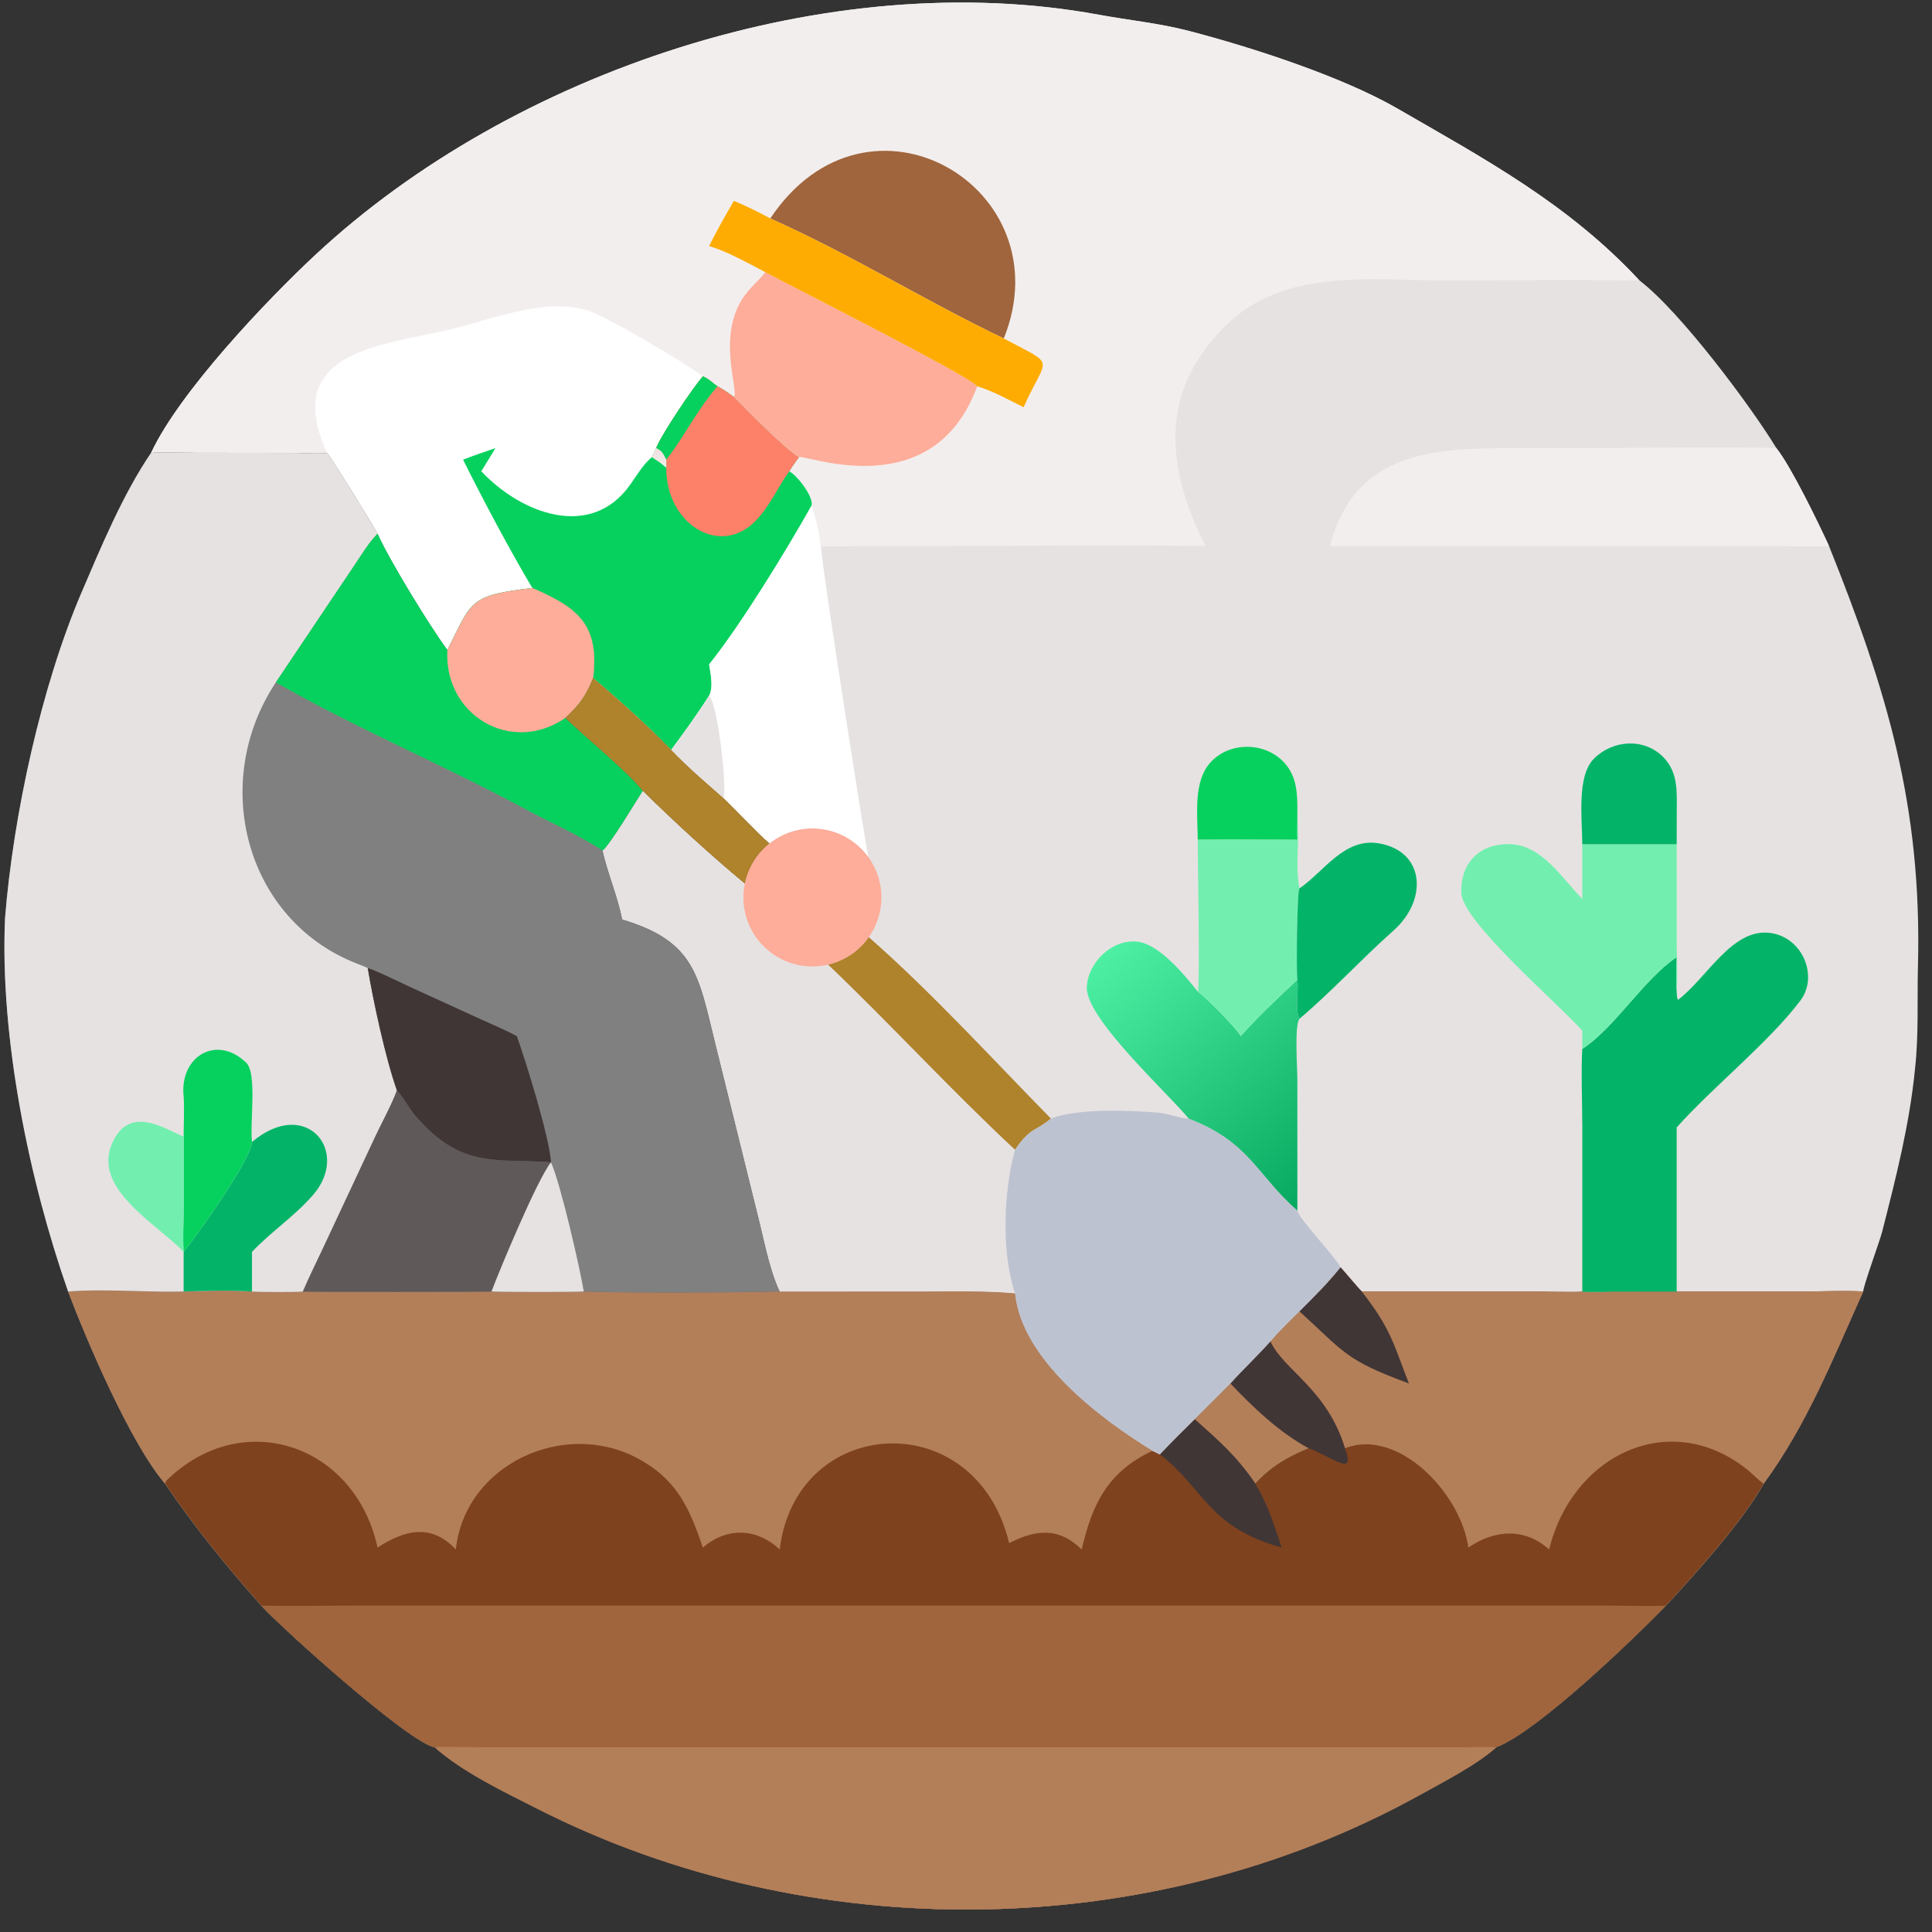
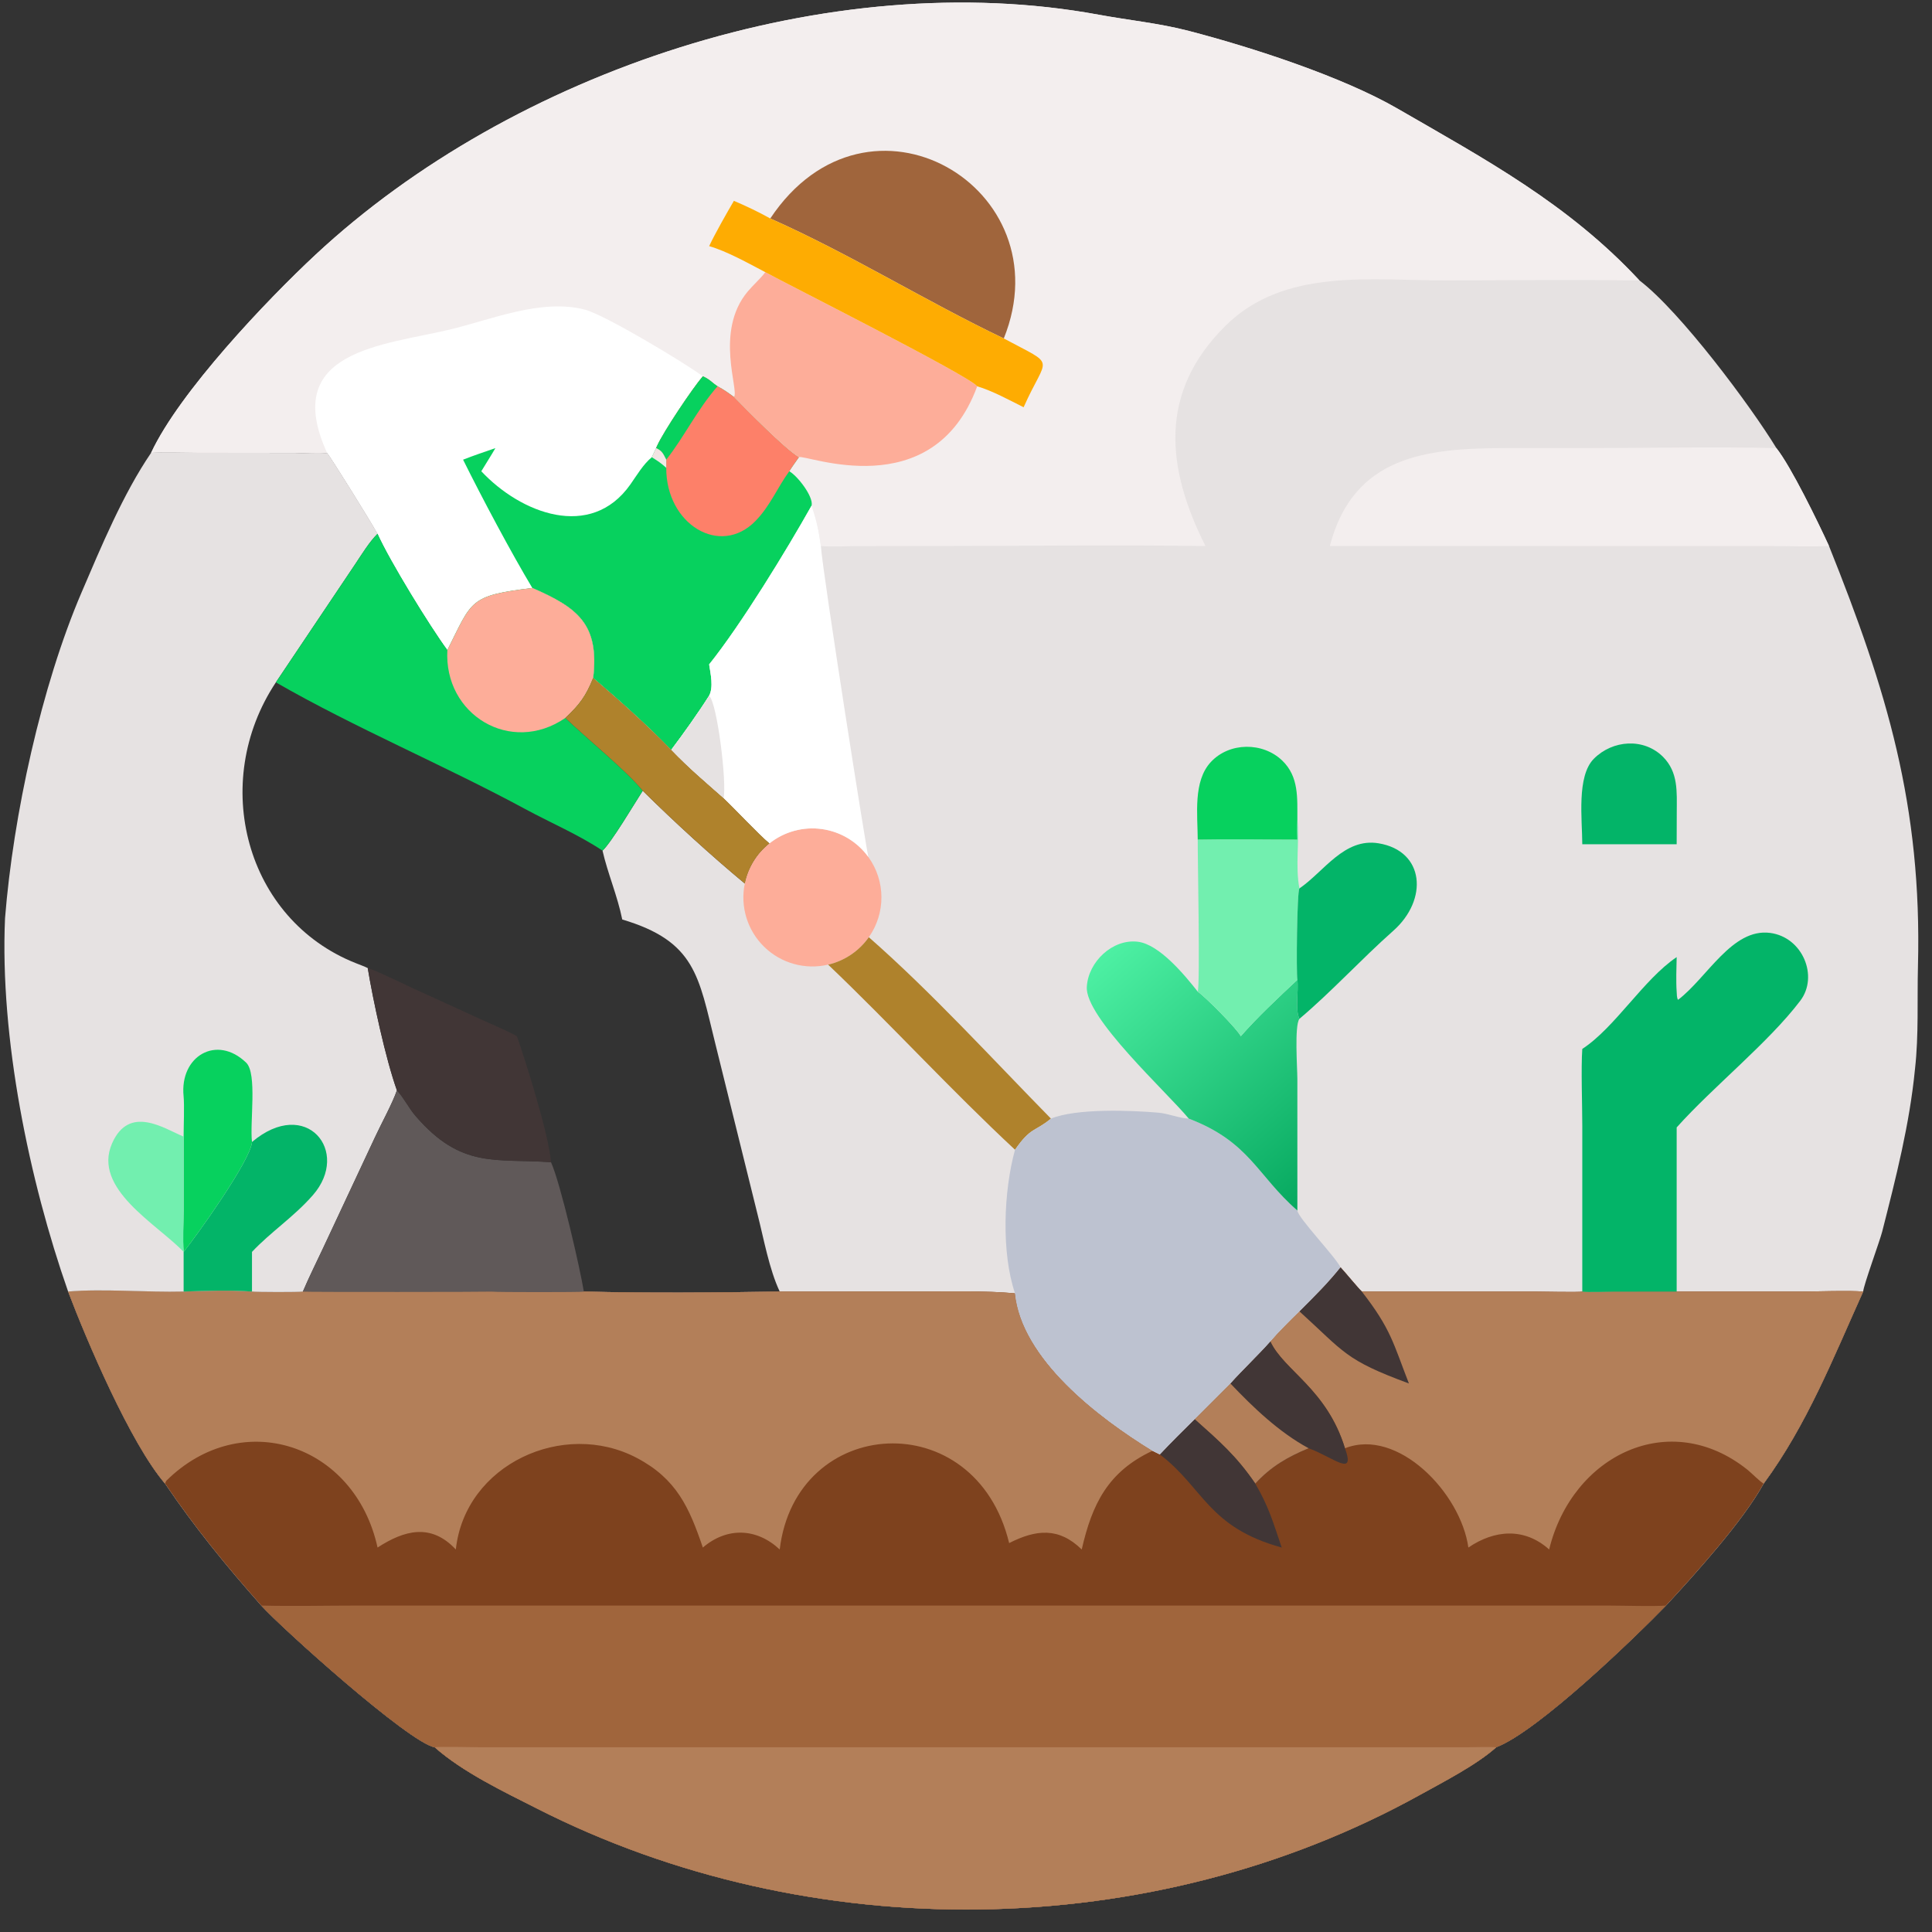
<svg xmlns="http://www.w3.org/2000/svg" width="1024" height="1024" viewBox="0 0 1024 1024">
  <rect x="0" y="0" width="1024" height="1024" fill="#333333" stroke="none" />
  <path fill="#E6E2E2" transform="scale(2 2)" d="M40.042 120.007C47.55 103.886 70.753 79.475 83.657 67.466C135.884 18.86 219.941 -9.221 291.184 3.899C299.117 5.36 307.238 6.153 315.088 8.203C331.777 12.538 355.68 20.308 370.275 28.735C393.527 42.178 415.562 53.975 434.463 74.311C445.307 82.543 464.035 107.703 470.762 118.75C474.663 123.669 481.788 138.346 484.708 144.702C499.977 182.803 509.376 213.499 508.279 256.056C508.047 265.044 508.51 274.271 507.496 283.285C506.044 298.063 502.452 312.059 498.795 326.41C498.164 328.887 493.802 340.788 493.763 342.273C485.884 359.736 478.896 377.538 467.389 393.177C461.948 403.079 449.085 417.313 441.514 425.49C433.235 434.016 407.644 458.771 396.501 463.051C391.364 467.69 382.321 472.328 376.255 475.686C305.186 515.032 214.656 516.034 142.34 479.296C133.651 474.881 122.745 469.721 115.209 463.051C108.434 461.903 74.283 431.161 69.237 425.49C59.869 414.893 51.677 404.869 43.739 393.177C34.559 382.503 22.924 355.12 18.052 342.273C27.393 341.485 39.004 342.528 48.663 342.273C54.572 342.083 60.874 341.853 66.779 342.273C67.912 342.428 79.253 342.465 80.269 342.273C80.925 342.4 129.899 342.355 130.245 342.273C131.563 342.426 154.053 342.435 154.72 342.273C171.659 342.713 189.729 342.557 206.631 342.273C203.825 336.317 202.427 328.323 200.75 321.787L189.501 276.314C185.143 258.751 184.334 249.45 164.902 243.676C163.656 237.47 161.037 231.436 159.674 225.426C162.054 223.214 168.066 213.073 170.326 209.551C178.57 217.717 188.56 226.834 197.376 234.139C198.242 229.938 200.555 226.175 203.912 223.507C200.843 220.948 195.061 214.687 191.752 211.549C186.589 206.981 182.694 203.75 177.873 198.742C171.76 192.361 163.994 185.464 157.201 179.66C158.853 165.445 153.13 161.057 141.072 155.817C124.266 157.874 125.182 159.086 118.559 172.268C113.91 165.949 103.26 148.626 100.056 141.452C98.089 137.847 87.209 120.407 86.678 120.007C85.605 120.349 79.798 120.037 78.217 120.028L52.397 119.996C49.901 119.995 42.107 119.782 40.042 120.007Z" />
  <path fill="#7E421E" transform="scale(2 2)" d="M355.244 335.849C356.533 337.236 359.855 341.297 360.895 342.273L406.998 342.276C408.461 342.277 418.659 342.504 419.322 342.273C420.544 342.515 426.101 342.302 427.828 342.288L444.334 342.273L477.68 342.27C482.294 342.266 489.515 341.949 493.763 342.273C485.884 359.736 478.896 377.538 467.389 393.177C461.948 403.079 449.085 417.313 441.514 425.49C433.235 434.016 407.644 458.771 396.501 463.051C391.364 467.69 382.321 472.328 376.255 475.686C305.186 515.032 214.656 516.034 142.34 479.296C133.651 474.881 122.745 469.721 115.209 463.051C108.434 461.903 74.283 431.161 69.237 425.49C59.869 414.893 51.677 404.869 43.739 393.177C34.559 382.503 22.924 355.12 18.052 342.273C27.393 341.485 39.004 342.528 48.663 342.273C54.572 342.083 60.874 341.853 66.779 342.273C67.912 342.428 79.253 342.465 80.269 342.273C80.925 342.4 129.899 342.355 130.245 342.273C131.563 342.426 154.053 342.435 154.72 342.273C171.659 342.713 189.729 342.557 206.631 342.273L244.154 342.264C252.075 342.266 261.194 342.017 268.991 342.748C270.746 360.202 291.069 375.674 305.418 384.481L307.375 385.446C310.353 382.252 313.492 379.18 316.591 376.099L326.068 366.636C329.464 362.85 333.219 359.352 336.654 355.496C339.007 352.787 341.798 350.026 344.358 347.518C348.381 343.499 351.658 340.298 355.244 335.849Z" />
  <path fill="#A0653C" transform="scale(2 2)" d="M69.237 425.49C77.36 425.704 86.414 425.492 94.605 425.491L426.905 425.499C430.634 425.502 438.123 425.753 441.514 425.49C433.235 434.016 407.644 458.771 396.501 463.051C391.364 467.69 382.321 472.328 376.255 475.686C305.186 515.032 214.656 516.034 142.34 479.296C133.651 474.881 122.745 469.721 115.209 463.051C108.434 461.903 74.283 431.161 69.237 425.49Z" />
  <path fill="#B37F59" transform="scale(2 2)" d="M115.209 463.051C116.17 462.816 125.804 463.041 127.49 463.045L389.392 463.033C390.868 463.029 395.253 462.89 396.501 463.051C391.364 467.69 382.321 472.328 376.255 475.686C305.186 515.032 214.656 516.034 142.34 479.296C133.651 474.881 122.745 469.721 115.209 463.051Z" />
  <path fill="#B37F59" transform="scale(2 2)" d="M66.779 342.273C67.912 342.428 79.253 342.465 80.269 342.273C80.925 342.4 129.899 342.355 130.245 342.273C131.563 342.426 154.053 342.435 154.72 342.273C171.659 342.713 189.729 342.557 206.631 342.273L244.154 342.264C252.075 342.266 261.194 342.017 268.991 342.748C270.746 360.202 291.069 375.674 305.418 384.481C293.623 389.989 289.413 398.593 286.668 410.629C280.569 404.659 274.547 405.332 267.434 408.932C258.506 371.946 210.893 374.987 206.631 410.629C200.507 404.895 192.636 404.654 186.262 410.116C182.645 399.466 179.284 391.916 168.781 386.375C149.34 376.12 123.237 388.061 120.798 410.629C114.202 403.578 107.14 405.524 100.056 410.116C94.048 382.635 64.053 372.689 44.105 392.387C43.985 392.504 43.793 393.03 43.739 393.177C34.559 382.503 22.924 355.12 18.052 342.273C27.393 341.485 39.004 342.528 48.663 342.273C54.572 342.083 60.874 341.853 66.779 342.273Z" />
-   <path fill="#B37F59" transform="scale(2 2)" d="M355.244 335.849C356.533 337.236 359.855 341.297 360.895 342.273L406.998 342.276C408.461 342.277 418.659 342.504 419.322 342.273C420.544 342.515 426.101 342.302 427.828 342.288L444.334 342.273L477.68 342.27C482.294 342.266 489.515 341.949 493.763 342.273C485.884 359.736 478.896 377.538 467.389 393.177C466.229 392.502 464.268 390.437 463.117 389.515C442.481 372.984 416.636 385.628 410.54 410.629C403.987 404.748 396.039 405.402 389.133 410.116C387.11 395.605 370.389 378.29 356.431 383.805C351.613 368.07 340.257 363.226 336.654 355.496C339.007 352.787 341.798 350.026 344.358 347.518C348.381 343.499 351.658 340.298 355.244 335.849Z" />
+   <path fill="#B37F59" transform="scale(2 2)" d="M355.244 335.849C356.533 337.236 359.855 341.297 360.895 342.273L406.998 342.276C408.461 342.277 418.659 342.504 419.322 342.273L444.334 342.273L477.68 342.27C482.294 342.266 489.515 341.949 493.763 342.273C485.884 359.736 478.896 377.538 467.389 393.177C466.229 392.502 464.268 390.437 463.117 389.515C442.481 372.984 416.636 385.628 410.54 410.629C403.987 404.748 396.039 405.402 389.133 410.116C387.11 395.605 370.389 378.29 356.431 383.805C351.613 368.07 340.257 363.226 336.654 355.496C339.007 352.787 341.798 350.026 344.358 347.518C348.381 343.499 351.658 340.298 355.244 335.849Z" />
  <path fill="#413636" transform="scale(2 2)" d="M355.244 335.849C356.533 337.236 359.855 341.297 360.895 342.273C368.661 352.23 369.252 356.063 373.378 366.636C356.369 360.361 356.358 358.406 344.358 347.518C348.381 343.499 351.658 340.298 355.244 335.849Z" />
  <path fill="#413636" transform="scale(2 2)" d="M336.654 355.496C340.257 363.226 351.613 368.07 356.431 383.805C359.309 391.722 353.296 386.151 346.799 383.805C341.303 386.058 336.753 388.689 332.666 393.177C327.652 385.835 323.15 381.949 316.591 376.099L326.068 366.636C329.464 362.85 333.219 359.352 336.654 355.496Z" />
  <path fill="#B37F59" transform="scale(2 2)" d="M326.068 366.636C332.142 373.033 338.966 379.558 346.799 383.805C341.303 386.058 336.753 388.689 332.666 393.177C327.652 385.835 323.15 381.949 316.591 376.099L326.068 366.636Z" />
  <path fill="#413636" transform="scale(2 2)" d="M316.591 376.099C323.15 381.949 327.652 385.835 332.666 393.177C336.294 399.395 337.375 403.4 339.667 410.116C320.094 404.736 318.958 394.248 307.375 385.446C310.353 382.252 313.492 379.18 316.591 376.099Z" />
  <path fill="#F3EEEE" transform="scale(2 2)" d="M40.042 120.007C47.55 103.886 70.753 79.475 83.657 67.466C135.884 18.86 219.941 -9.221 291.184 3.899C299.117 5.36 307.238 6.153 315.088 8.203C331.777 12.538 355.68 20.308 370.275 28.735C393.527 42.178 415.562 53.975 434.463 74.311C417.596 74.115 400.51 74.258 383.635 74.317C363.552 74.386 340.461 70.849 324.826 86.281C306.828 104.046 309.114 124.105 319.46 144.702C295.605 144.373 270.851 144.682 246.938 144.694L227.097 144.727C224.732 144.737 219.658 144.953 217.539 144.702C216.913 140.312 216.448 138.172 215.099 133.961C208.48 145.751 196.436 165.472 187.933 176.076C188.319 178.641 189.12 182.048 187.933 184.362C185.204 188.711 181.007 194.594 177.873 198.742C171.76 192.361 163.994 185.464 157.201 179.66C158.853 165.445 153.13 161.057 141.072 155.817C124.266 157.874 125.182 159.086 118.559 172.268C113.91 165.949 103.26 148.626 100.056 141.452C98.089 137.847 87.209 120.407 86.678 120.007C85.605 120.349 79.798 120.037 78.217 120.028L52.397 119.996C49.901 119.995 42.107 119.782 40.042 120.007Z" />
  <path fill="white" transform="scale(2 2)" d="M86.678 120.007C74.215 92.784 101.732 91.532 119.235 87.328C130.296 84.671 143.572 79.027 155.086 82.083C160.358 83.482 181.377 96.098 186.262 99.72C188.283 100.66 188.62 101.377 190.156 102.369C191.884 103.275 192.899 104.038 194.49 105.192C197.838 108.597 208.062 119.036 211.72 121.166C210.926 122.304 209.882 123.728 209.17 124.887C211.294 126.053 215.573 131.517 215.099 133.961C208.48 145.751 196.436 165.472 187.933 176.076C188.319 178.641 189.12 182.048 187.933 184.362C185.204 188.711 181.007 194.594 177.873 198.742C171.76 192.361 163.994 185.464 157.201 179.66C158.853 165.445 153.13 161.057 141.072 155.817C124.266 157.874 125.182 159.086 118.559 172.268C113.91 165.949 103.26 148.626 100.056 141.452C98.089 137.847 87.209 120.407 86.678 120.007Z" />
  <path fill="#07D15E" transform="scale(2 2)" d="M186.262 99.72C188.283 100.66 188.62 101.377 190.156 102.369C191.884 103.275 192.899 104.038 194.49 105.192C197.838 108.597 208.062 119.036 211.72 121.166C210.926 122.304 209.882 123.728 209.17 124.887C211.294 126.053 215.573 131.517 215.099 133.961C208.48 145.751 196.436 165.472 187.933 176.076C188.319 178.641 189.12 182.048 187.933 184.362C185.204 188.711 181.007 194.594 177.873 198.742C171.76 192.361 163.994 185.464 157.201 179.66C158.853 165.445 153.13 161.057 141.072 155.817C135.436 146.426 127.742 131.941 122.721 121.819C125.508 120.721 128.454 119.74 131.29 118.75C130.122 120.776 128.77 122.855 127.553 124.887C137.944 135.992 156.53 143.303 167.045 128.397C168.803 125.904 170.399 123.12 172.737 121.166L173.872 118.75C173.907 118.672 173.941 118.593 173.975 118.515L174.154 118.126C175.88 114.307 183.534 102.886 186.262 99.72Z" />
  <path fill="#FD8069" transform="scale(2 2)" d="M186.262 99.72C188.283 100.66 188.62 101.377 190.156 102.369C191.884 103.275 192.899 104.038 194.49 105.192C197.838 108.597 208.062 119.036 211.72 121.166C210.926 122.304 209.882 123.728 209.17 124.887C206.029 129.175 204.133 134.04 200.225 138.052C190.834 147.691 176.492 138.951 176.562 123.974L176.562 121.819C175.712 120.185 175.505 119.497 173.872 118.75C173.907 118.672 173.941 118.593 173.975 118.515L174.154 118.126C175.88 114.307 183.534 102.886 186.262 99.72Z" />
  <path fill="#07D15E" transform="scale(2 2)" d="M186.262 99.72C188.283 100.66 188.62 101.377 190.156 102.369C184.774 108.506 181.248 115.91 176.562 121.819C175.712 120.185 175.505 119.497 173.872 118.75C173.907 118.672 173.941 118.593 173.975 118.515L174.154 118.126C175.88 114.307 183.534 102.886 186.262 99.72Z" />
  <defs>
    <linearGradient id="gradient_0" gradientUnits="userSpaceOnUse" x1="174.097" y1="119.606" x2="175.492" y2="122.961">
      <stop offset="0" stop-color="#F3E2E2" />
      <stop offset="1" stop-color="#EDECE7" />
    </linearGradient>
  </defs>
  <path fill="url(#gradient_0)" transform="scale(2 2)" d="M172.737 121.166L173.872 118.75C175.505 119.497 175.712 120.185 176.562 121.819L176.562 123.974C175.132 122.687 174.372 122.209 172.737 121.166Z" />
  <path fill="#FDAD99" transform="scale(2 2)" d="M202.82 72.132C208.614 75.323 256.656 99.491 258.97 102.369C247.196 134.398 213.2 120.19 211.72 121.166C208.062 119.036 197.838 108.597 194.49 105.192C195.999 103.668 189.258 87.888 198.139 77.27C199.572 75.556 201.497 73.882 202.82 72.132Z" />
  <path fill="#A0653C" transform="scale(2 2)" d="M204.131 57.899C230.028 19.007 282.131 49.735 266.017 89.695C245.119 79.712 225.293 67.295 204.131 57.899Z" />
  <path fill="#FEAC02" transform="scale(2 2)" d="M194.49 53.224C197.8 54.628 200.991 56.149 204.131 57.899C225.293 67.295 245.119 79.712 266.017 89.695C280.286 97.367 277.475 93.903 271.27 107.926C267.395 105.987 263.051 103.601 258.97 102.369C256.656 99.491 208.614 75.323 202.82 72.132C198.302 69.763 192.739 66.625 187.933 65.226C189.452 61.98 192.661 56.34 194.49 53.224Z" />
-   <path fill="#E6E2E2" transform="scale(2 2)" d="M170.326 209.551C178.57 217.717 188.56 226.834 197.376 234.139C198.242 229.938 200.555 226.175 203.912 223.507C207.83 220.394 212.852 219.021 217.809 219.709C222.766 220.397 227.224 223.085 230.146 227.148C234.698 233.478 234.738 241.998 230.245 248.37C246.8 262.879 263.032 280.674 278.512 296.443C274.164 300.036 273.235 298.585 268.991 304.694C265.959 315.695 265.327 331.912 268.991 342.748C261.194 342.017 252.075 342.266 244.154 342.264L206.631 342.273C203.825 336.317 202.427 328.323 200.75 321.787L189.501 276.314C185.143 258.751 184.334 249.45 164.902 243.676C163.656 237.47 161.037 231.436 159.674 225.426C162.054 223.214 168.066 213.073 170.326 209.551Z" />
  <path fill="#FDAD99" transform="scale(2 2)" d="M203.912 223.507C207.83 220.394 212.852 219.021 217.809 219.709C222.766 220.397 227.224 223.085 230.146 227.148C234.698 233.478 234.738 241.998 230.245 248.37C227.664 252.032 223.828 254.619 219.466 255.641C213.389 257.064 207.006 255.291 202.534 250.938C198.062 246.585 196.118 240.252 197.376 234.139C198.242 229.938 200.555 226.175 203.912 223.507Z" />
  <path fill="#AF822C" transform="scale(2 2)" d="M230.245 248.37C246.8 262.879 263.032 280.674 278.512 296.443C274.164 300.036 273.235 298.585 268.991 304.694C251.909 288.799 236.187 271.584 219.466 255.641C223.828 254.619 227.664 252.032 230.245 248.37Z" />
  <path fill="#BDC2D0" transform="scale(2 2)" d="M278.512 296.443C285.279 293.681 299.739 294.24 307.029 294.876C309.62 295.102 312.529 296.355 315.033 296.443C331.23 302.632 333.094 311.474 343.817 320.805C343.996 322.762 353.878 333.028 355.244 335.849C351.658 340.298 348.381 343.499 344.358 347.518C341.798 350.026 339.007 352.787 336.654 355.496C333.219 359.352 329.464 362.85 326.068 366.636L316.591 376.099C313.492 379.18 310.353 382.252 307.375 385.446L305.418 384.481C291.069 375.674 270.746 360.202 268.991 342.748C265.327 331.912 265.959 315.695 268.991 304.694C273.235 298.585 274.164 300.036 278.512 296.443Z" />
  <path fill="#F3EEEE" transform="scale(2 2)" d="M352.415 144.702C358.679 120.771 377.934 118.755 399.181 118.749L419.166 118.749C435.944 118.752 454.131 118.347 470.762 118.75C474.663 123.669 481.788 138.346 484.708 144.702C480.108 144.929 473.609 144.708 468.805 144.707L352.415 144.702Z" />
  <path fill="#03B468" transform="scale(2 2)" d="M444.334 262.788C444.386 263.522 444.341 264.409 444.7 264.965C452.426 259.101 459.022 245.909 469.108 247.232C477.745 248.366 481.987 258.758 477.097 265.199C468.631 276.35 454.073 287.904 444.334 298.78L444.334 342.273L427.828 342.288C426.101 342.302 420.544 342.515 419.322 342.273L419.324 298.406C419.327 292.94 418.963 283.065 419.322 277.98C428.016 272.299 435.554 259.552 444.334 253.643C444.273 256.413 444.138 260.086 444.334 262.788Z" />
  <path fill="white" transform="scale(2 2)" d="M215.099 133.961C216.448 138.172 216.913 140.312 217.539 144.702C218.063 152.272 229.957 227.639 230.146 227.148C227.224 223.085 222.766 220.397 217.809 219.709C212.852 219.021 207.83 220.394 203.912 223.507C200.843 220.948 195.061 214.687 191.752 211.549C186.589 206.981 182.694 203.75 177.873 198.742C181.007 194.594 185.204 188.711 187.933 184.362C189.12 182.048 188.319 178.641 187.933 176.076C196.436 165.472 208.48 145.751 215.099 133.961Z" />
  <path fill="#E6E2E2" transform="scale(2 2)" d="M187.933 184.362C190.109 186.454 192.644 207.487 191.752 211.549C186.589 206.981 182.694 203.75 177.873 198.742C181.007 194.594 185.204 188.711 187.933 184.362Z" />
-   <path fill="#72EFAF" transform="scale(2 2)" d="M419.322 223.741L444.334 223.741L444.338 249.926C444.349 253.903 444.689 258.923 444.334 262.788C444.138 260.086 444.273 256.413 444.334 253.643C435.554 259.552 428.016 272.299 419.322 277.98L419.322 273.162C412.885 265.845 387.522 244.253 387.261 236.641C386.988 228.669 392.136 223.486 400.157 223.71C408.607 223.945 413.795 232.577 419.322 238.216L419.322 223.741Z" />
  <defs>
    <linearGradient id="gradient_1" gradientUnits="userSpaceOnUse" x1="355.649" y1="308.619" x2="300.57" y2="246.028">
      <stop offset="0" stop-color="#07A960" />
      <stop offset="1" stop-color="#4DF0A3" />
    </linearGradient>
  </defs>
  <path fill="url(#gradient_1)" transform="scale(2 2)" d="M315.033 296.443C309.21 289.386 287.363 269.52 288.022 261.463C288.411 254.907 294.81 248.771 301.51 249.566C307.245 250.245 313.968 258.421 317.411 262.788C319.482 264.206 327.752 272.563 328.828 274.598C333.161 269.635 338.995 264.167 343.817 259.66C344.2 262.692 343.155 267.465 344.358 270.004C343.005 271.812 343.81 283.074 343.814 285.954L343.817 320.805C333.094 311.474 331.23 302.632 315.033 296.443Z" />
  <path fill="#72EFAF" transform="scale(2 2)" d="M343.817 217.153C344.412 223.078 343.226 229.517 344.358 235.442C343.712 236.256 343.499 257.78 343.817 259.66C338.995 264.167 333.161 269.635 328.828 274.598C327.752 272.563 319.482 264.206 317.411 262.788C318.079 260.73 317.364 226.575 317.411 222.505C325.968 222.324 335.203 222.504 343.817 222.505C343.727 220.509 343.722 219.145 343.817 217.153Z" />
  <path fill="#03B468" transform="scale(2 2)" d="M344.358 235.442C350.876 231.005 356.206 221.973 365.342 223.485C377.554 225.505 378.552 238.415 369.232 246.669C360.809 254.129 352.934 262.764 344.358 270.004C343.155 267.465 344.2 262.692 343.817 259.66C343.499 257.78 343.712 236.256 344.358 235.442Z" />
  <path fill="#03B468" transform="scale(2 2)" d="M419.322 223.741C419.305 217.143 417.787 205.712 422.385 201.081C427.348 196.083 435.62 195.471 440.725 200.578C444.799 204.678 444.367 209.851 444.36 215.142L444.334 223.741L419.322 223.741Z" />
  <path fill="#07D15E" transform="scale(2 2)" d="M317.411 222.505C317.383 215.847 316.139 207.037 320.895 201.931C325.816 196.648 334.659 196.612 339.808 201.561C344.269 205.85 343.781 211.538 343.817 217.153C343.722 219.145 343.727 220.509 343.817 222.505C335.203 222.504 325.968 222.324 317.411 222.505Z" />
-   <path fill="gray" transform="scale(2 2)" d="M86.678 120.007C87.209 120.407 98.089 137.847 100.056 141.452C103.26 148.626 113.91 165.949 118.559 172.268C125.182 159.086 124.266 157.874 141.072 155.817C153.13 161.057 158.853 165.445 157.201 179.66C155.223 184.499 153.688 186.611 149.823 190.262C155.262 195.509 165.916 204.13 170.326 209.551C168.066 213.073 162.054 223.214 159.674 225.426C161.037 231.436 163.656 237.47 164.902 243.676C184.334 249.45 185.143 258.751 189.501 276.314L200.75 321.787C202.427 328.323 203.825 336.317 206.631 342.273C189.729 342.557 171.659 342.713 154.72 342.273C154.053 342.435 131.563 342.426 130.245 342.273C129.899 342.355 80.925 342.4 80.269 342.273C79.253 342.465 67.912 342.428 66.779 342.273C60.874 341.853 54.572 342.083 48.663 342.273C39.004 342.528 27.393 341.485 18.052 342.273C7.728 312.82 -0.06 275.007 1.333 243.347C3.51 216.014 10.967 181.846 21.601 157.033C26.759 144.998 32.614 130.89 40.042 120.007C42.107 119.782 49.901 119.995 52.397 119.996L78.217 120.028C79.798 120.037 85.605 120.349 86.678 120.007Z" />
  <path fill="#E6E2E2" transform="scale(2 2)" d="M86.678 120.007C87.209 120.407 98.089 137.847 100.056 141.452C97.835 143.67 95.915 146.848 94.139 149.501L73.107 180.833C55.478 207.4 65.078 243.685 94.299 255.248C94.955 255.508 96.964 256.267 97.456 256.551C98.861 265.1 102.2 280.587 105.181 288.944C104.07 292.291 100.859 298.128 99.298 301.544L85.743 330.5C83.931 334.384 81.936 338.343 80.269 342.273C79.253 342.465 67.912 342.428 66.779 342.273C60.874 341.853 54.572 342.083 48.663 342.273C39.004 342.528 27.393 341.485 18.052 342.273C7.728 312.82 -0.06 275.007 1.333 243.347C3.51 216.014 10.967 181.846 21.601 157.033C26.759 144.998 32.614 130.89 40.042 120.007C42.107 119.782 49.901 119.995 52.397 119.996L78.217 120.028C79.798 120.037 85.605 120.349 86.678 120.007Z" />
  <path fill="#03B468" transform="scale(2 2)" d="M66.779 302.639C81.127 290.505 93.053 305.162 82.903 316.744C77.844 322.518 71.762 326.459 66.779 331.766L66.779 342.273C60.874 341.853 54.572 342.083 48.663 342.273L48.663 331.766C51.739 327.991 66.484 307.477 66.779 302.639Z" />
  <path fill="#07D15E" transform="scale(2 2)" d="M48.663 301.216C48.657 298.821 48.894 292.9 48.653 290.492C47.588 279.875 57.443 274.091 65.236 281.615C68.219 284.495 66.162 297.509 66.779 302.639C66.484 307.477 51.739 327.991 48.663 331.766L48.663 331.766C48.41 328.285 48.644 324.304 48.657 320.754L48.663 301.216Z" />
  <path fill="#72EFAF" transform="scale(2 2)" d="M48.663 331.766C41.575 324.34 24.396 315.016 29.712 302.978C34.267 292.661 43.503 299.087 48.663 301.216L48.657 320.754C48.644 324.304 48.41 328.285 48.663 331.766Z" />
  <path fill="#07D15E" transform="scale(2 2)" d="M73.107 180.833L94.139 149.501C95.915 146.848 97.835 143.67 100.056 141.452C103.26 148.626 113.91 165.949 118.559 172.268C125.182 159.086 124.266 157.874 141.072 155.817C153.13 161.057 158.853 165.445 157.201 179.66C155.223 184.499 153.688 186.611 149.823 190.262C155.262 195.509 165.916 204.13 170.326 209.551C168.066 213.073 162.054 223.214 159.674 225.426C153.225 221.139 146.013 218.098 139.197 214.411C117.745 202.806 94.158 192.946 73.107 180.833Z" />
  <path fill="#FDAD99" transform="scale(2 2)" d="M118.559 172.268C125.182 159.086 124.266 157.874 141.072 155.817C153.13 161.057 158.853 165.445 157.201 179.66C155.223 184.499 153.688 186.611 149.823 190.262C135.364 200.203 117.562 189.397 118.559 172.268Z" />
  <path fill="#605959" transform="scale(2 2)" d="M105.181 288.944C107.067 290.991 108.332 293.671 110.19 295.819C122.299 309.828 131.314 306.959 146.02 308C148.569 313.601 153.832 336.618 154.72 342.273C154.053 342.435 131.563 342.426 130.245 342.273C129.899 342.355 80.925 342.4 80.269 342.273C81.936 338.343 83.931 334.384 85.743 330.5L99.298 301.544C100.859 298.128 104.07 292.291 105.181 288.944Z" />
-   <path fill="#E6E2E2" transform="scale(2 2)" d="M146.02 308C148.569 313.601 153.832 336.618 154.72 342.273C154.053 342.435 131.563 342.426 130.245 342.273C132.477 336.372 142.287 312.739 146.02 308Z" />
  <path fill="#413636" transform="scale(2 2)" d="M97.456 256.551C98.977 256.859 107.37 260.958 109.395 261.878L127.288 270.059C129.959 271.284 134.555 273.237 136.984 274.598C139.206 280.861 145.608 301.237 146.02 308C131.314 306.959 122.299 309.828 110.19 295.819C108.332 293.671 107.067 290.991 105.181 288.944C102.2 280.587 98.861 265.1 97.456 256.551Z" />
  <path fill="#AF822C" transform="scale(2 2)" d="M157.201 179.66C163.994 185.464 171.76 192.361 177.873 198.742C182.694 203.75 186.589 206.981 191.752 211.549C195.061 214.687 200.843 220.948 203.912 223.507C200.555 226.175 198.242 229.938 197.376 234.139C188.56 226.834 178.57 217.717 170.326 209.551C165.916 204.13 155.262 195.509 149.823 190.262C153.688 186.611 155.223 184.499 157.201 179.66Z" />
</svg>